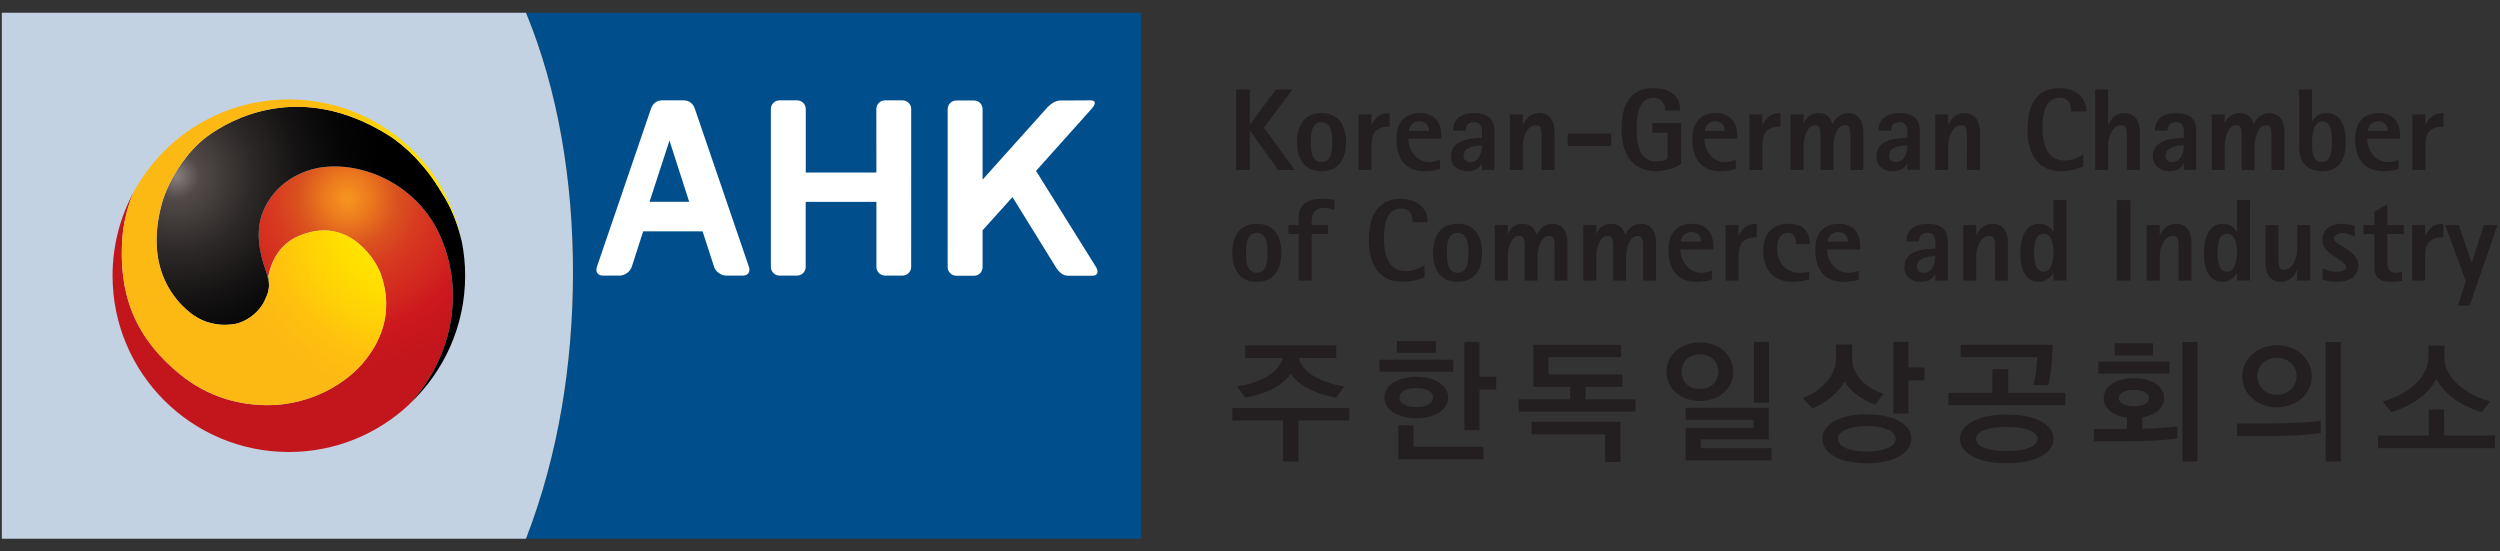
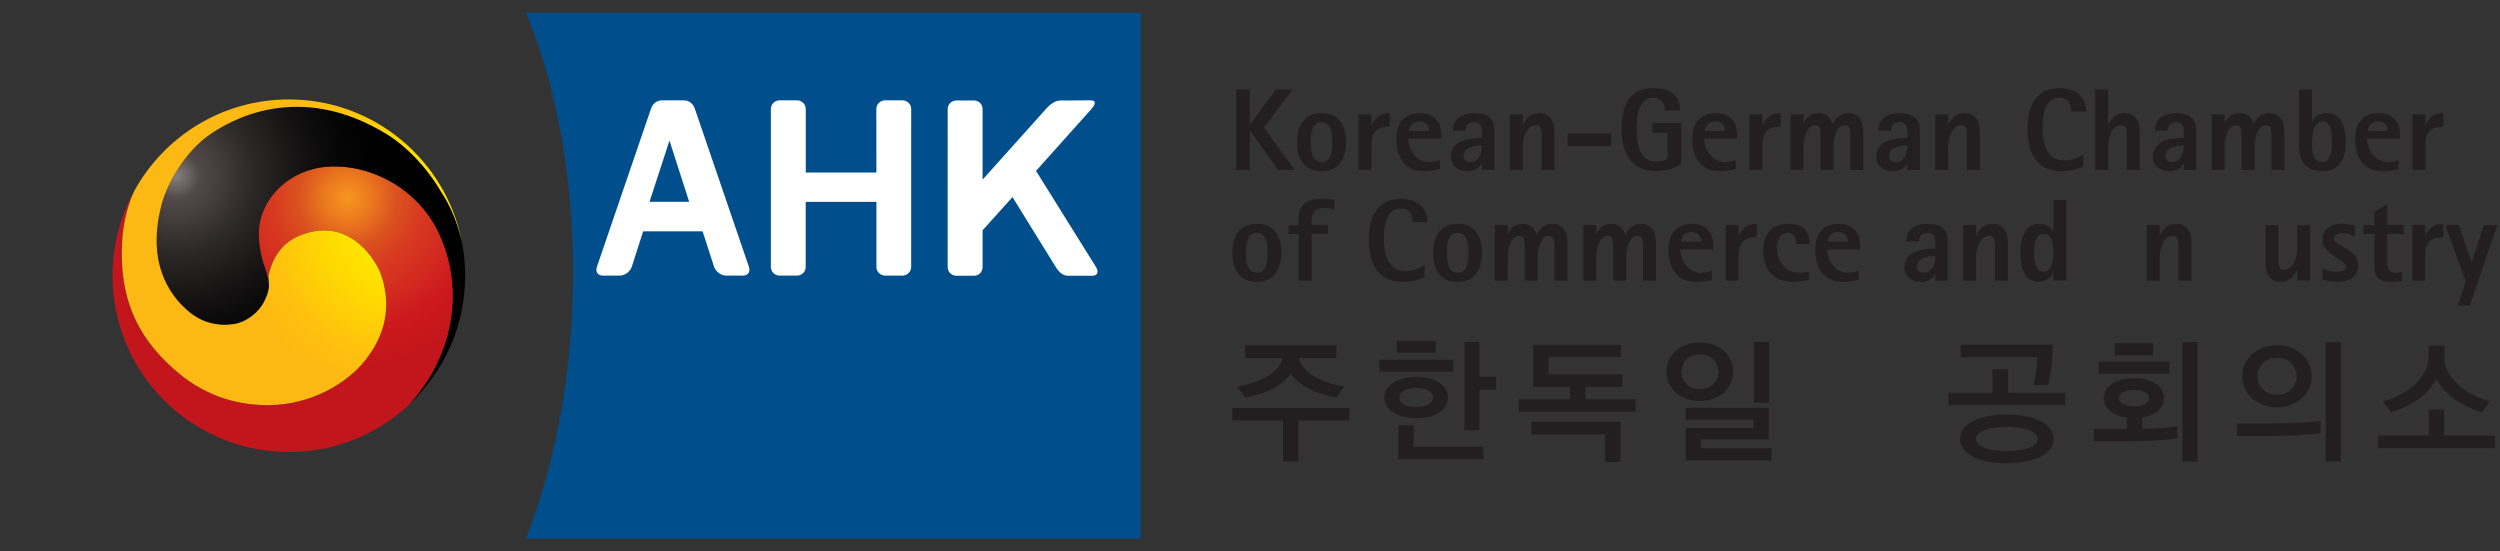
<svg xmlns="http://www.w3.org/2000/svg" version="1.1" id="Layer_1" x="0px" y="0px" viewBox="0 0 963.78 212.6" style="enable-background:new 0 0 963.78 212.6;" xml:space="preserve">
  <rect x="0" y="0" width="963.78" height="212.6" fill="#333333" stroke="none" />
  <style type="text/css">
	.st0{fill:#004F8C;}
	.st1{fill-rule:evenodd;clip-rule:evenodd;fill:#FFFFFF;}
	.st2{fill:#C3D2E3;}
	.st3{fill:none;}
	.st4{fill:url(#SVGID_1_);}
	.st5{fill:url(#SVGID_00000091727444939221330860000015110934559455870644_);}
	.st6{fill:url(#SVGID_00000088850092613039204950000008989721794633581492_);}
	.st7{fill-rule:evenodd;clip-rule:evenodd;fill:#231F20;}
	.st8{fill:#231F20;}
</style>
  <g>
    <g>
      <g>
        <g>
          <path class="st0" d="M439.81,207.69H202.77c12.58-32.58,17.98-66.85,18.15-101.39c0.18-35.71-5.76-71.61-18.15-101.39h237.04      V207.69z" />
          <g>
            <path class="st1" d="M337.84,42.01c0-1.84,1.51-3.33,3.36-3.33h6.72c1.85,0,3.36,1.49,3.36,3.33l-0.01,60.9       c0,1.84-1.51,3.34-3.36,3.34h-6.66c-1.85,0-3.38-1.49-3.38-3.34V77.83H310.6l0,25.08c0,1.84-1.5,3.34-3.36,3.34h-6.71       c-1.85,0-3.35-1.5-3.35-3.34v-60.9c0-1.84,1.51-3.33,3.36-3.33h6.73c1.85,0,3.36,1.49,3.36,3.33l0,24.5h27.23L337.84,42.01z" />
            <path class="st1" d="M420.77,42.01c1.65-1.84,1.91-3.35-0.36-3.33l-9.93,0.06c-1.86,0-3.62-0.4-6.61,2.56L378.8,69.25V42.07       c0-1.84-1.42-3.33-3.28-3.33h-6.82c-1.85,0-3.36,1.49-3.36,3.33l-0.01,60.89c0,1.84,1.5,3.34,3.36,3.34h6.85       c1.85,0,3.26-1.49,3.26-3.34V88.78l11.53-12.8l16.68,26.97c1.13,1.84,2.73,3.34,4.59,3.34h9.63c1.85,0,2.44-1.49,1.3-3.34       L399.4,65.88L420.77,42.01z" />
            <path class="st1" d="M263.4,38.67c2.53,0,3.87,1.49,4.5,3.33l20.83,60.9c0.63,1.84-0.36,3.34-2.21,3.34h-6.67       c-1.85,0-3.92-1.5-4.55-3.34l-4.44-13.71h-22.91l-4.41,13.71c-0.63,1.84-2.7,3.34-4.56,3.34h-6.66c-1.86,0-2.85-1.5-2.22-3.34       l20.83-60.9c0.63-1.84,1.97-3.33,4.5-3.33H263.4z M250.4,77.8h15.29l-7.6-23.61L250.4,77.8z" />
          </g>
        </g>
-         <path class="st2" d="M202.77,4.91H0.7v202.78h202.07c12.77-32.93,18-68.08,18.12-101.63C221.01,69.59,215.05,34.63,202.77,4.91z" />
      </g>
      <g>
-         <path class="st3" d="M179.32,106.3c0,37.53-30.42,67.96-67.96,67.96c-37.54,0-67.96-30.42-67.96-67.96     c0-37.55,30.42-67.97,67.96-67.97C148.89,38.34,179.32,68.76,179.32,106.3z" />
        <radialGradient id="SVGID_1_" cx="136.276" cy="75.413" r="74.242" gradientTransform="matrix(1.012 0 0 1.012 -3.94 0.084)" gradientUnits="userSpaceOnUse">
          <stop offset="0.017" style="stop-color:#F6921E" />
          <stop offset="0.113" style="stop-color:#EC7B1E" />
          <stop offset="0.253" style="stop-color:#DA521F" />
          <stop offset="0.35" style="stop-color:#D84020" />
          <stop offset="0.371" style="stop-color:#D83B20" />
          <stop offset="0.573" style="stop-color:#D1261F" />
          <stop offset="0.685" style="stop-color:#CD181E" />
          <stop offset="0.86" style="stop-color:#C3161C" />
        </radialGradient>
        <path class="st4" d="M169.44,90.41c-8.42-18.47-27.94-27.75-44.38-26.04c-8.64,0.91-19.27,6.15-23.75,17.45     c-2.76,6.97-1.53,15,1.1,22.32c0.4,1.09,0.66,2.16,0.84,3.19c1.85-10.43,7.72-14.77,12.78-16.72     c19.59-7.57,29.39,11.35,30.54,14.44c6.24,16.87-1.72,28.54-5.48,33.45c-7.29,9.52-21.52,17.5-37.19,17.69     c-10.69,0.12-23.37-2.65-34.83-12.15c-13.98-11.61-23.75-26.66-21.9-52.26c0.72-9.94,4.07-17.1,4.6-18.19     c-5.34,9.71-8.38,20.85-8.38,32.7c0,37.54,30.43,67.96,67.96,67.96c17.87,0,34.1-6.89,46.23-18.17     C173.59,139.19,179.93,113.4,169.44,90.41z" />
        <radialGradient id="SVGID_00000053528222424637312670000013375196215790546315_" cx="71.02" cy="66.865" r="77.955" gradientTransform="matrix(1.012 0 0 1.012 -3.94 0.084)" gradientUnits="userSpaceOnUse">
          <stop offset="0" style="stop-color:#88807F" />
          <stop offset="0.112" style="stop-color:#524A48" />
          <stop offset="0.135" style="stop-color:#4E4745" />
          <stop offset="0.379" style="stop-color:#2C2827" />
          <stop offset="0.612" style="stop-color:#141212" />
          <stop offset="0.825" style="stop-color:#050505" />
          <stop offset="1" style="stop-color:#000000" />
        </radialGradient>
        <path style="fill:url(#SVGID_00000053528222424637312670000013375196215790546315_);" d="M178.04,93.18     c-1.66-7.37-4.44-13.86-7.75-18.86c-5.9-10.1-13.7-17.94-20.85-22.38c-34.16-21.2-60.89-5.62-69.26,0.42     c-8.42,6.08-15.38,17.35-17.85,26.31c-6.79,25.3,5.85,37.3,9.49,40.64c4.04,3.72,8.38,5.42,12.74,5.81     c0.3,0.05,0.6,0.08,0.91,0.09c1.6,0.08,3.21-0.02,4.82-0.27c4.26-0.67,9.91-4.31,12.16-10.02c0.9-1.81,1.38-3.74,1.21-5.73     c-0.08-0.95-0.15-1.85-0.2-2.73c-0.06,0.3-0.15,0.56-0.21,0.87c-0.17-1.03-0.44-2.1-0.84-3.19c-2.63-7.32-3.86-15.35-1.1-22.32     c4.48-11.3,15.11-16.54,23.75-17.45c16.44-1.71,35.96,7.57,44.38,26.04c10.4,22.8,4.24,48.35-11.49,65.26     c13.13-12.39,21.36-29.9,21.36-49.38C179.32,101.81,178.88,97.43,178.04,93.18z" />
        <radialGradient id="SVGID_00000155833286888246205410000017526113750976855732_" cx="158.747" cy="85.246" r="76.226" gradientTransform="matrix(1.012 0 0 1.012 -3.94 0.084)" gradientUnits="userSpaceOnUse">
          <stop offset="0.017" style="stop-color:#FFF100" />
          <stop offset="0.359" style="stop-color:#FFDD00" />
          <stop offset="0.578" style="stop-color:#FFCB09" />
          <stop offset="0.674" style="stop-color:#FFC10E" />
          <stop offset="0.876" style="stop-color:#FCB813" />
        </radialGradient>
        <path style="fill:url(#SVGID_00000155833286888246205410000017526113750976855732_);" d="M141.1,138.5     c3.76-4.92,11.71-16.58,5.48-33.45c-1.14-3.09-10.95-22.01-30.54-14.44c-4.9,1.89-10.54,6.08-12.57,15.85     c0.05,0.88,0.11,1.79,0.2,2.73c0.17,2-0.31,3.93-1.21,5.73c-2.24,5.71-7.89,9.35-12.16,10.02c-1.6,0.24-3.22,0.34-4.82,0.27     c-0.3-0.01-0.61-0.05-0.91-0.09c-4.36-0.38-8.7-2.09-12.74-5.81c-3.64-3.34-16.28-15.34-9.49-40.64     c2.47-8.96,9.43-20.23,17.85-26.31c8.37-6.04,35.11-21.61,69.26-0.42c7.14,4.44,14.94,12.27,20.85,22.38     c3.31,4.99,6.09,11.49,7.75,18.85c-6.12-31.25-33.65-54.84-66.69-54.84c-25.68,0-48.03,14.24-59.58,35.27     c-0.54,1.1-3.88,8.24-4.6,18.18c-1.84,25.61,7.92,40.65,21.9,52.26c11.46,9.5,24.14,12.27,34.83,12.15     C119.58,156,133.81,148.02,141.1,138.5z" />
      </g>
    </g>
    <g>
      <g>
        <path class="st7" d="M493.96,97.46c0-6.2-2.65-11.2-9.44-11.2c-6.8,0-9.45,4.99-9.45,11.2c0,6.2,2.65,11.2,9.45,11.2     C491.3,108.66,493.96,103.67,493.96,97.46 M488.64,97.46c0,2.92-0.14,7.69-4.12,7.69c-4.01,0-4.15-4.77-4.15-7.69     c0-2.92,0.14-7.69,4.15-7.69C488.5,89.78,488.64,94.54,488.64,97.46" />
        <path class="st7" d="M514.41,80.92V77.1c-1.62-0.36-3.37-0.45-4.99-0.45c-4.81,0-8.77,1.84-8.77,7.19v2.93h-3.91v3.46h3.91v17.94     h5V90.23h6.3v-3.46h-6.3v-1.49c0-3.28,1.4-5.13,4.85-5.13C511.8,80.15,513.19,80.47,514.41,80.92" />
        <path class="st7" d="M550.36,85.65c0-6.12-4.76-9-10.42-9c-9.48,0-12.24,7.68-12.24,15.87c0,8.67,3.29,16.14,13.05,16.14     c2.83,0,5.84-0.67,8.44-1.8v-4.64c-2.2,1.31-4.61,2.3-7.23,2.3c-7.19,0-8.45-7.06-8.45-12.81c0-4.28,0.75-11.33,6.42-11.33     c3.46,0,4.64,2.12,4.58,5.27H550.36z" />
        <path class="st7" d="M571.36,97.46c0-6.2-2.65-11.2-9.45-11.2c-6.78,0-9.44,4.99-9.44,11.2c0,6.2,2.65,11.2,9.44,11.2     C568.71,108.66,571.36,103.67,571.36,97.46 M566.07,97.46c0,2.92-0.15,7.69-4.15,7.69c-3.99,0-4.13-4.77-4.13-7.69     c0-2.92,0.13-7.69,4.13-7.69C565.92,89.78,566.07,94.54,566.07,97.46" />
        <path class="st7" d="M604.29,108.17V93.33c0-3.69-1.72-7.05-5.82-7.05c-2.7,0-5.08,1.8-6.02,4.27h-0.08     c-0.59-2.75-2.62-4.27-5.4-4.27c-2.6,0-4.59,1.39-5.62,3.77h-0.09v-3.28h-5v21.4h5V98.9c0-2.46,1.07-7.95,4.3-7.95     c0.5,0,1.1,0.04,1.45,0.4c0.85,0.81,0.77,3.55,0.77,4.58v12.24h4.98V98.9c0-2.46,1.08-7.95,4.32-7.95c0.49,0,1.07,0.04,1.43,0.4     c0.85,0.81,0.77,3.55,0.77,4.58v12.24H604.29z" />
        <path class="st7" d="M638.4,108.17V93.33c0-3.69-1.7-7.05-5.79-7.05c-2.7,0-5.08,1.8-6.02,4.27h-0.1     c-0.59-2.75-2.6-4.27-5.4-4.27c-2.6,0-4.59,1.39-5.62,3.77h-0.09v-3.28h-5v21.4h5V98.9c0-2.46,1.07-7.95,4.31-7.95     c0.49,0,1.09,0.04,1.45,0.4c0.85,0.81,0.77,3.55,0.77,4.58v12.24h4.97V98.9c0-2.46,1.09-7.95,4.34-7.95     c0.49,0,1.07,0.04,1.43,0.4c0.86,0.81,0.77,3.55,0.77,4.58v12.24H638.4z" />
        <path class="st7" d="M660.52,96.16v-1.21c0-5.21-2.7-8.67-8.13-8.67c-6.39,0-9.18,4-9.18,10.07c0,7.07,3.19,12.32,10.8,12.32     c2.02,0,4.04-0.23,5.98-0.86v-3.46c-1.25,0.45-2.74,0.81-4.09,0.81c-4.86,0-8.05-4.45-8.05-9H660.52z M655.81,93.15h-7.82     c0.22-2.16,1.89-3.69,4.04-3.69C654.32,89.46,655.81,90.86,655.81,93.15" />
        <path class="st7" d="M677.25,91.48v-5.21c-3.6,0-5.26,1.48-6.92,4.45h-0.09v-3.95h-5v21.4h5v-9.41     C670.24,93.73,672.12,91.48,677.25,91.48" />
        <path class="st7" d="M697.7,94.1c0-5.27-2.93-7.83-8.14-7.83c-6.43,0-9.8,4.05-9.8,10.25c0,7.46,3.82,12.14,11.46,12.14     c2.12,0,4.23-0.36,6.25-0.99v-3.06c-1.17,0.4-2.37,0.54-3.59,0.54c-5.68,0-8.81-4.14-8.81-9.54c0-2.56,0.94-5.84,4.09-5.84     c2.6,0,3.23,2.11,3.23,4.32H697.7z" />
        <path class="st7" d="M717.12,96.16v-1.21c0-5.21-2.7-8.67-8.14-8.67c-6.39,0-9.17,4-9.17,10.07c0,7.07,3.19,12.32,10.79,12.32     c2.02,0,4.03-0.23,5.98-0.86v-3.46c-1.26,0.45-2.73,0.81-4.09,0.81c-4.86,0-8.06-4.45-8.06-9H717.12z M712.39,93.15h-7.83     c0.23-2.16,1.9-3.69,4.05-3.69C710.91,89.46,712.39,90.86,712.39,93.15" />
        <path class="st7" d="M750.88,108.17V92.93c0-4.95-3.25-6.66-7.78-6.66c-4.46,0-8.15,1.89-8.15,6.79h4.86     c0-2.11,1.13-3.28,3.29-3.28c2.48,0,3,1.8,3,3.91v2.11c-4.85,0.14-11.96,0.82-11.96,7.24c0,3.64,2.87,5.63,6.3,5.63     c2.33,0,4.48-0.77,5.56-2.97h0.09v2.47H750.88z M746.11,98.72c0,2.74-1.12,6.43-4.44,6.43c-1.67,0-2.66-0.85-2.66-2.56     C739.01,99.35,743.73,98.72,746.11,98.72" />
        <path class="st7" d="M774.08,108.17V93.33c0-3.69-1.73-7.05-5.82-7.05c-3.05,0-5.21,1.75-6.33,4.49h-0.09v-4h-5v21.4h5V98.9     c0-2.87,1.44-7.95,5.03-7.95c0.49,0,1.08,0.04,1.44,0.4c0.85,0.81,0.77,3.55,0.77,4.58v12.24H774.08z" />
        <path class="st7" d="M796.63,108.17V77.14h-4.99v12.18h-0.09c-1.12-1.97-3.06-3.06-5.36-3.06c-5.92,0-7.31,6.47-7.31,11.2     c0,4.94,1.06,11.2,7.31,11.2c1.99,0,4.6-1.58,5.36-3.47h0.09v2.97H796.63z M791.65,97.46c0,2.34-0.6,7.33-3.78,7.33     c-3.46,0-3.68-4.86-3.68-7.33c0-2.6,0.08-7.32,3.68-7.32C791.33,90.14,791.65,94.99,791.65,97.46" />
        <g>
-           <rect x="816.07" y="77.14" class="st8" width="5.25" height="31.03" />
-         </g>
+           </g>
        <path class="st7" d="M844.82,108.17V93.33c0-3.69-1.71-7.05-5.79-7.05c-3.07,0-5.23,1.75-6.34,4.49h-0.09v-4h-5v21.4h5V98.9     c0-2.87,1.44-7.95,5.03-7.95c0.49,0,1.08,0.04,1.43,0.4c0.86,0.81,0.77,3.55,0.77,4.58v12.24H844.82z" />
-         <path class="st7" d="M867.39,108.17V77.14h-4.99v12.18h-0.09c-1.12-1.97-3.06-3.06-5.35-3.06c-5.93,0-7.33,6.47-7.33,11.2     c0,4.94,1.07,11.2,7.33,11.2c1.97,0,4.58-1.58,5.35-3.47h0.09v2.97H867.39z M862.4,97.46c0,2.34-0.58,7.33-3.78,7.33     c-3.47,0-3.69-4.86-3.69-7.33c0-2.6,0.09-7.32,3.69-7.32C862.08,90.14,862.4,94.99,862.4,97.46" />
        <path class="st7" d="M890.6,108.17v-21.4h-4.99v9.26c0,2.87-1.44,7.96-5.03,7.96c-0.5,0-1.08-0.04-1.46-0.41     c-0.84-0.81-0.76-3.54-0.76-4.59V86.77h-4.99v14.83c0,3.69,1.71,7.06,5.81,7.06c3.01,0,5.22-1.8,6.33-4.5h0.09v4H890.6z" />
        <path class="st7" d="M909.12,102.23c0-6.11-9.4-7.55-9.4-10.39c0-1.44,2.2-1.98,3.34-1.98c1.7,0,3.28,0.68,4.75,1.44v-4.23     c-1.61-0.45-3.19-0.81-4.86-0.81c-3.99,0-7.67,1.85-7.67,6.29c0,5.67,9.2,7.78,9.2,10.3c0,1.7-2.42,1.93-3.67,1.93     c-1.89,0-3.73-0.54-5.44-1.3v4.31c1.84,0.59,3.73,0.86,5.66,0.86C905.2,108.66,909.12,107,909.12,102.23" />
        <path class="st7" d="M926.68,90.23v-3.46h-6.34v-8.09l-4.98,3.01v5.08h-4.19v3.46h4.19v12.54c0,4.45,2.19,5.9,6.55,5.9     c1.35,0,2.74-0.14,4.09-0.36v-3.51c-0.77,0.18-1.53,0.36-2.29,0.36c-3.11,0-3.37-2.29-3.37-4.81V90.23H926.68z" />
        <path class="st7" d="M941.92,91.48v-5.21c-3.6,0-5.26,1.48-6.92,4.45h-0.09v-3.95h-4.99v21.4h4.99v-9.41     C934.91,93.73,936.79,91.48,941.92,91.48" />
        <polygon class="st7" points="962.78,86.77 957.56,86.77 952.92,101.19 952.84,101.19 947.89,86.77 942.67,86.77 950.59,108.44      947.53,117.78 952.12,117.78    " />
        <polygon class="st7" points="499.12,65.5 487.29,49.23 498.26,34.48 491.88,34.48 481.9,48.01 481.82,48.01 481.82,34.48      476.55,34.48 476.55,65.5 481.82,65.5 481.82,50.39 481.9,50.39 492.74,65.5    " />
        <path class="st7" d="M518.91,54.8c0-6.2-2.65-11.2-9.44-11.2c-6.79,0-9.45,5-9.45,11.2c0,6.2,2.66,11.2,9.45,11.2     C516.26,66,518.91,61,518.91,54.8 M513.61,54.8c0,2.92-0.14,7.68-4.14,7.68c-4,0-4.13-4.76-4.13-7.68c0-2.93,0.13-7.69,4.13-7.69     C513.47,47.11,513.61,51.87,513.61,54.8" />
        <path class="st7" d="M535.73,48.82V43.6c-3.59,0-5.26,1.48-6.92,4.45h-0.09V44.1h-4.99v21.4h4.99V56.1     C528.72,51.07,530.61,48.82,535.73,48.82" />
        <path class="st7" d="M555.64,53.5v-1.22c0-5.21-2.7-8.68-8.14-8.68c-6.39,0-9.16,4-9.16,10.06c0,7.07,3.18,12.33,10.78,12.33     c2.02,0,4.05-0.23,5.98-0.85v-3.47c-1.26,0.45-2.74,0.81-4.09,0.81c-4.84,0-8.05-4.45-8.05-8.99H555.64z M550.92,50.48h-7.82     c0.22-2.16,1.89-3.68,4.04-3.68C549.43,46.8,550.92,48.2,550.92,50.48" />
        <path class="st7" d="M576.1,65.5V50.25c0-4.94-3.23-6.65-7.78-6.65c-4.46,0-8.14,1.89-8.14,6.79h4.86c0-2.11,1.12-3.29,3.28-3.29     c2.47,0,3.01,1.8,3.01,3.91v2.11c-4.86,0.14-11.96,0.82-11.96,7.25c0,3.63,2.87,5.62,6.29,5.62c2.35,0,4.5-0.77,5.58-2.97h0.09     v2.47H576.1z M571.33,56.06c0,2.75-1.12,6.43-4.44,6.43c-1.67,0-2.67-0.85-2.67-2.56C564.22,56.68,568.95,56.06,571.33,56.06" />
        <path class="st7" d="M599.29,65.5V50.66c0-3.69-1.71-7.06-5.8-7.06c-3.06,0-5.22,1.75-6.34,4.5h-0.09v-4h-4.99v21.4h4.99v-9.26     c0-2.87,1.45-7.96,5.04-7.96c0.49,0,1.07,0.04,1.44,0.4c0.85,0.81,0.75,3.55,0.75,4.59V65.5H599.29z" />
        <g>
          <rect x="604.38" y="51.48" class="st8" width="16.72" height="4.85" />
        </g>
        <path class="st7" d="M648.12,63.16V47.42h-11.11v3.74h5.85v9.89c-0.95,0.99-3.25,1.21-4.5,1.21c-6.56,0-7.41-7.28-7.41-12.32     c0-4.45,0.35-12.23,6.47-12.23c2.92,0,4.49,2.16,4.49,4.94h5.84c0-6.3-4.58-8.68-10.33-8.68c-9.81,0-12.28,7.46-12.28,15.96     c0,8.63,3.59,16.06,13.21,16.06C641.42,66,645.65,65.05,648.12,63.16" />
        <path class="st7" d="M669.7,53.5v-1.22c0-5.21-2.7-8.68-8.13-8.68c-6.39,0-9.18,4-9.18,10.06c0,7.07,3.19,12.33,10.79,12.33     c2.02,0,4.05-0.23,5.97-0.85v-3.47c-1.26,0.45-2.73,0.81-4.07,0.81c-4.87,0-8.06-4.45-8.06-8.99H669.7z M664.98,50.48h-7.84     c0.24-2.16,1.9-3.68,4.06-3.68C663.49,46.8,664.98,48.2,664.98,50.48" />
        <path class="st7" d="M686.43,48.82V43.6c-3.61,0-5.26,1.48-6.93,4.45h-0.09V44.1h-4.99v21.4h4.99V56.1     C679.41,51.07,681.3,48.82,686.43,48.82" />
        <path class="st7" d="M718.33,65.5V50.66c0-3.69-1.72-7.06-5.79-7.06c-2.7,0-5.08,1.79-6.03,4.26h-0.08     c-0.6-2.73-2.63-4.26-5.41-4.26c-2.6,0-4.58,1.39-5.61,3.78h-0.1V44.1h-4.99v21.4h4.99v-9.26c0-2.47,1.08-7.96,4.32-7.96     c0.5,0,1.08,0.04,1.44,0.4c0.85,0.81,0.77,3.55,0.77,4.59V65.5h4.98v-9.26c0-2.47,1.08-7.96,4.32-7.96c0.49,0,1.08,0.04,1.45,0.4     c0.85,0.81,0.75,3.55,0.75,4.59V65.5H718.33z" />
        <path class="st7" d="M740.09,65.5V50.25c0-4.94-3.24-6.65-7.78-6.65c-4.45,0-8.14,1.89-8.14,6.79h4.85     c0-2.11,1.13-3.29,3.29-3.29c2.47,0,3.01,1.8,3.01,3.91v2.11c-4.86,0.14-11.96,0.82-11.96,7.25c0,3.63,2.87,5.62,6.29,5.62     c2.35,0,4.5-0.77,5.57-2.97h0.1v2.47H740.09z M735.33,56.06c0,2.75-1.12,6.43-4.45,6.43c-1.65,0-2.65-0.85-2.65-2.56     C728.22,56.68,732.94,56.06,735.33,56.06" />
        <path class="st7" d="M763.29,65.5V50.66c0-3.69-1.71-7.06-5.81-7.06c-3.06,0-5.22,1.75-6.33,4.5h-0.1v-4h-4.99v21.4h4.99v-9.26     c0-2.87,1.45-7.96,5.03-7.96c0.5,0,1.09,0.04,1.45,0.4c0.85,0.81,0.76,3.55,0.76,4.59V65.5H763.29z" />
        <path class="st7" d="M804.28,42.97c0-6.11-4.77-8.99-10.43-8.99c-9.49,0-12.22,7.69-12.22,15.87c0,8.68,3.28,16.15,13.03,16.15     c2.84,0,5.85-0.68,8.45-1.8v-4.64c-2.19,1.31-4.63,2.3-7.24,2.3c-7.2,0-8.45-7.06-8.45-12.82c0-4.27,0.77-11.34,6.43-11.34     c3.47,0,4.63,2.12,4.59,5.26H804.28z" />
        <path class="st7" d="M824.92,65.5V50.66c0-3.69-1.7-7.06-5.8-7.06c-3.05,0-5.22,1.75-6.33,4.5h-0.1V34.48h-4.98V65.5h4.98v-9.26     c0-2.87,1.44-7.96,5.03-7.96c0.5,0,1.08,0.04,1.44,0.4c0.86,0.81,0.77,3.55,0.77,4.59V65.5H824.92z" />
        <path class="st7" d="M846.68,65.5V50.25c0-4.94-3.24-6.65-7.78-6.65c-4.44,0-8.13,1.89-8.13,6.79h4.86     c0-2.11,1.11-3.29,3.28-3.29c2.48,0,3.02,1.8,3.02,3.91v2.11c-4.87,0.14-11.97,0.82-11.97,7.25c0,3.63,2.89,5.62,6.29,5.62     c2.35,0,4.5-0.77,5.58-2.97h0.09v2.47H846.68z M841.92,56.06c0,2.75-1.13,6.43-4.45,6.43c-1.67,0-2.66-0.85-2.66-2.56     C834.81,56.68,839.52,56.06,841.92,56.06" />
        <path class="st7" d="M880.67,65.5V50.66c0-3.69-1.71-7.06-5.8-7.06c-2.69,0-5.08,1.79-6.02,4.26h-0.09     c-0.59-2.73-2.6-4.26-5.39-4.26c-2.62,0-4.59,1.39-5.63,3.78h-0.09V44.1h-4.99v21.4h4.99v-9.26c0-2.47,1.09-7.96,4.32-7.96     c0.5,0,1.08,0.04,1.44,0.4c0.85,0.81,0.77,3.55,0.77,4.59V65.5h5v-9.26c0-2.47,1.07-7.96,4.31-7.96c0.49,0,1.07,0.04,1.45,0.4     c0.84,0.81,0.75,3.55,0.75,4.59V65.5H880.67z" />
        <path class="st7" d="M904.31,54.8c0-4.95-1.22-11.2-7.37-11.2c-2.35,0-4.31,1.08-5.54,3.06h-0.08V34.48h-5v21.94     c0,5.89,2.88,9.58,8.96,9.58C902.16,66,904.31,60.87,904.31,54.8 M899,54.8c0,2.52-0.21,7.68-3.72,7.68     c-4.11,0-3.96-4.72-3.96-7.68c0-2.48,0.52-8,3.96-8C899,46.8,899,52.19,899,54.8" />
        <path class="st7" d="M925.27,53.5v-1.22c0-5.21-2.7-8.68-8.14-8.68c-6.37,0-9.17,4-9.17,10.06c0,7.07,3.19,12.33,10.79,12.33     c2.01,0,4.04-0.23,5.99-0.85v-3.47c-1.26,0.45-2.76,0.81-4.1,0.81c-4.85,0-8.05-4.45-8.05-8.99H925.27z M920.55,50.48h-7.82     c0.22-2.16,1.89-3.68,4.04-3.68C919.07,46.8,920.55,48.2,920.55,50.48" />
        <path class="st7" d="M942,48.82V43.6c-3.6,0-5.26,1.48-6.92,4.45H935V44.1h-5.01v21.4H935V56.1C935,51.07,936.89,48.82,942,48.82     " />
      </g>
      <g>
        <path class="st8" d="M500.56,162.13v15.79h-5.93v-15.79h-19.56v-4.85h45.1v4.85H500.56z M515.11,153.26     c-7.38-1.13-14.5-4.54-17.54-9.24c-2.99,4.7-10.11,8.1-17.49,9.24l-3.2-4.28c8.82-1.29,16.56-5.47,17.54-10.99h-14.4v-4.85h35.14     v4.85h-14.34c0.88,5.52,8.72,9.7,17.49,10.99L515.11,153.26z" />
        <path class="st8" d="M531.77,143.3v-4.64h28.48v4.64H531.77z M546.01,161.26c-7.22,0-12.33-3.35-12.33-8c0-4.64,5.11-8,12.33-8     c7.22,0,12.28,3.35,12.28,8C558.29,157.9,553.23,161.26,546.01,161.26z M538.53,136.02v-4.54h15.01v4.54H538.53z M539.05,177.1     v-13.16h5.93v8.26h26.88v4.9H539.05z M546.01,149.6c-3.66,0-6.5,1.24-6.5,3.66c0,2.43,2.84,3.66,6.5,3.66     c3.61,0,6.45-1.24,6.45-3.66C552.46,150.83,549.62,149.6,546.01,149.6z M564.54,165.85v-34.06h5.83v13.47h6.45v4.95h-6.45v15.63     H564.54z" />
        <path class="st8" d="M585.48,158.68v-4.75h19.81v-4.8h-14.19v-16.2h33.85v4.75h-28.02v6.66h28.53v4.8h-14.19v4.8h19.3v4.75     H585.48z M618.77,178.08v-10.63h-28.33v-4.85h34.26v15.48H618.77z" />
        <path class="st8" d="M655.35,154.6c-7.64,0-12.9-5.01-12.9-11.3c0-6.29,5.26-11.3,12.9-11.3c7.58,0,12.85,5.01,12.85,11.3     C668.19,149.6,662.93,154.6,655.35,154.6z M655.35,136.64c-4.54,0-7.07,2.99-7.07,6.65c0,3.66,2.53,6.66,7.07,6.66     c4.54,0,7.07-2.99,7.07-6.66C662.42,139.64,659.89,136.64,655.35,136.64z M649.83,177.51v-12.54h26.16v-3.1h-26.16v-4.65h32.04     v12.18h-26.21v3.35h27.3v4.75H649.83z M676.14,155.27v-23.48h5.83v23.48H676.14z" />
-         <path class="st8" d="M722.99,155.99c-4.7-1.5-9.44-4.9-11.92-8.88c-2.27,4.18-7.02,8.1-12.33,10.37l-3.77-4.02     c7.59-2.99,12.85-8.56,12.85-15.43v-5.26h6.19v5.16c0,7.17,5.73,11.71,12.07,13.83L722.99,155.99z M719.64,178.59     c-10.84,0-17.08-4.08-17.08-9.44c0-5.37,6.24-9.44,17.08-9.44c10.89,0,17.18,4.08,17.18,9.44     C736.82,174.52,730.53,178.59,719.64,178.59z M719.64,164.25c-6.6,0-11.09,1.91-11.09,4.9c0,2.99,4.49,4.9,11.09,4.9     c6.66,0,11.15-1.91,11.15-4.9C730.78,166.16,726.29,164.25,719.64,164.25z M729.91,159.45v-27.66h5.83v9.85h6.19v4.95h-6.19     v12.85H729.91z" />
        <path class="st8" d="M751.11,156.2v-4.75h16.98v-9.13h6.09v9.13h22.03v4.75H751.11z M773.61,178.59     c-11.14,0-18.01-3.92-18.01-9.39c0-5.47,6.86-9.39,18.01-9.39c11.25,0,18.06,3.92,18.06,9.39     C791.67,174.67,784.86,178.59,773.61,178.59z M783.93,148.46c0.93-3.97,1.34-7.12,1.45-10.79h-29.51v-4.75h35.5     c-0.15,7.23-0.77,10.94-1.7,15.53H783.93z M773.61,164.56c-6.91,0-11.82,1.65-11.82,4.65c0,2.99,4.9,4.64,11.82,4.64     c6.97,0,11.92-1.65,11.92-4.64C785.53,166.21,780.57,164.56,773.61,164.56z" />
        <path class="st8" d="M839.45,169c-5.42,0.82-13.83,1.13-20.69,1.13H807.2v-4.75h11.56h1.19V161c-5.52-0.72-8.93-3.66-8.93-7.53     c0-4.44,4.59-7.69,11.66-7.69c6.97,0,11.61,3.25,11.61,7.69c0,3.72-3.25,6.6-8.41,7.43v4.39c5.06-0.15,10.32-0.41,13.57-0.93V169     z M808.95,144.07v-4.64h27.4v4.64H808.95z M815.25,137.06v-4.75H830v4.75H815.25z M822.68,150.32c-3.71,0-5.83,1.29-5.83,3.15     c0,1.86,2.12,3.15,5.83,3.15c3.66,0,5.78-1.29,5.78-3.15C828.46,151.61,826.34,150.32,822.68,150.32z M841.35,177.92v-46.08h5.83     v46.08H841.35z" />
        <path class="st8" d="M894.66,166.98c-5.42,0.83-13.83,1.13-20.69,1.13h-11.56v-4.85h11.56c6.55,0,15.79-0.31,20.69-1.03V166.98z      M877.84,157.03c-7.53,0-13.42-5.11-13.42-11.97c0-6.86,5.88-11.97,13.42-11.97c7.43,0,13.36,5.11,13.36,11.97     C891.2,151.92,885.27,157.03,877.84,157.03z M877.84,137.93c-4.49,0-7.59,3.15-7.59,7.12c0,3.97,3.1,7.12,7.59,7.12     c4.39,0,7.53-3.15,7.53-7.12C885.37,141.08,882.22,137.93,877.84,137.93z M896.57,177.92v-46.08h5.83v46.08H896.57z" />
        <path class="st8" d="M916.74,172.76v-4.85h19.56v-10.06h5.93v10.06h19.61v4.85H916.74z M956.68,158.93     c-7.64-2.37-14.29-6.71-17.44-12.85c-3.1,6.14-9.8,10.47-17.39,12.85l-3.3-4.18c9.29-2.43,17.65-9.13,17.65-16.87v-4.64h6.14     v4.64c0,7.74,8.36,14.45,17.65,16.87L956.68,158.93z" />
      </g>
    </g>
  </g>
</svg>